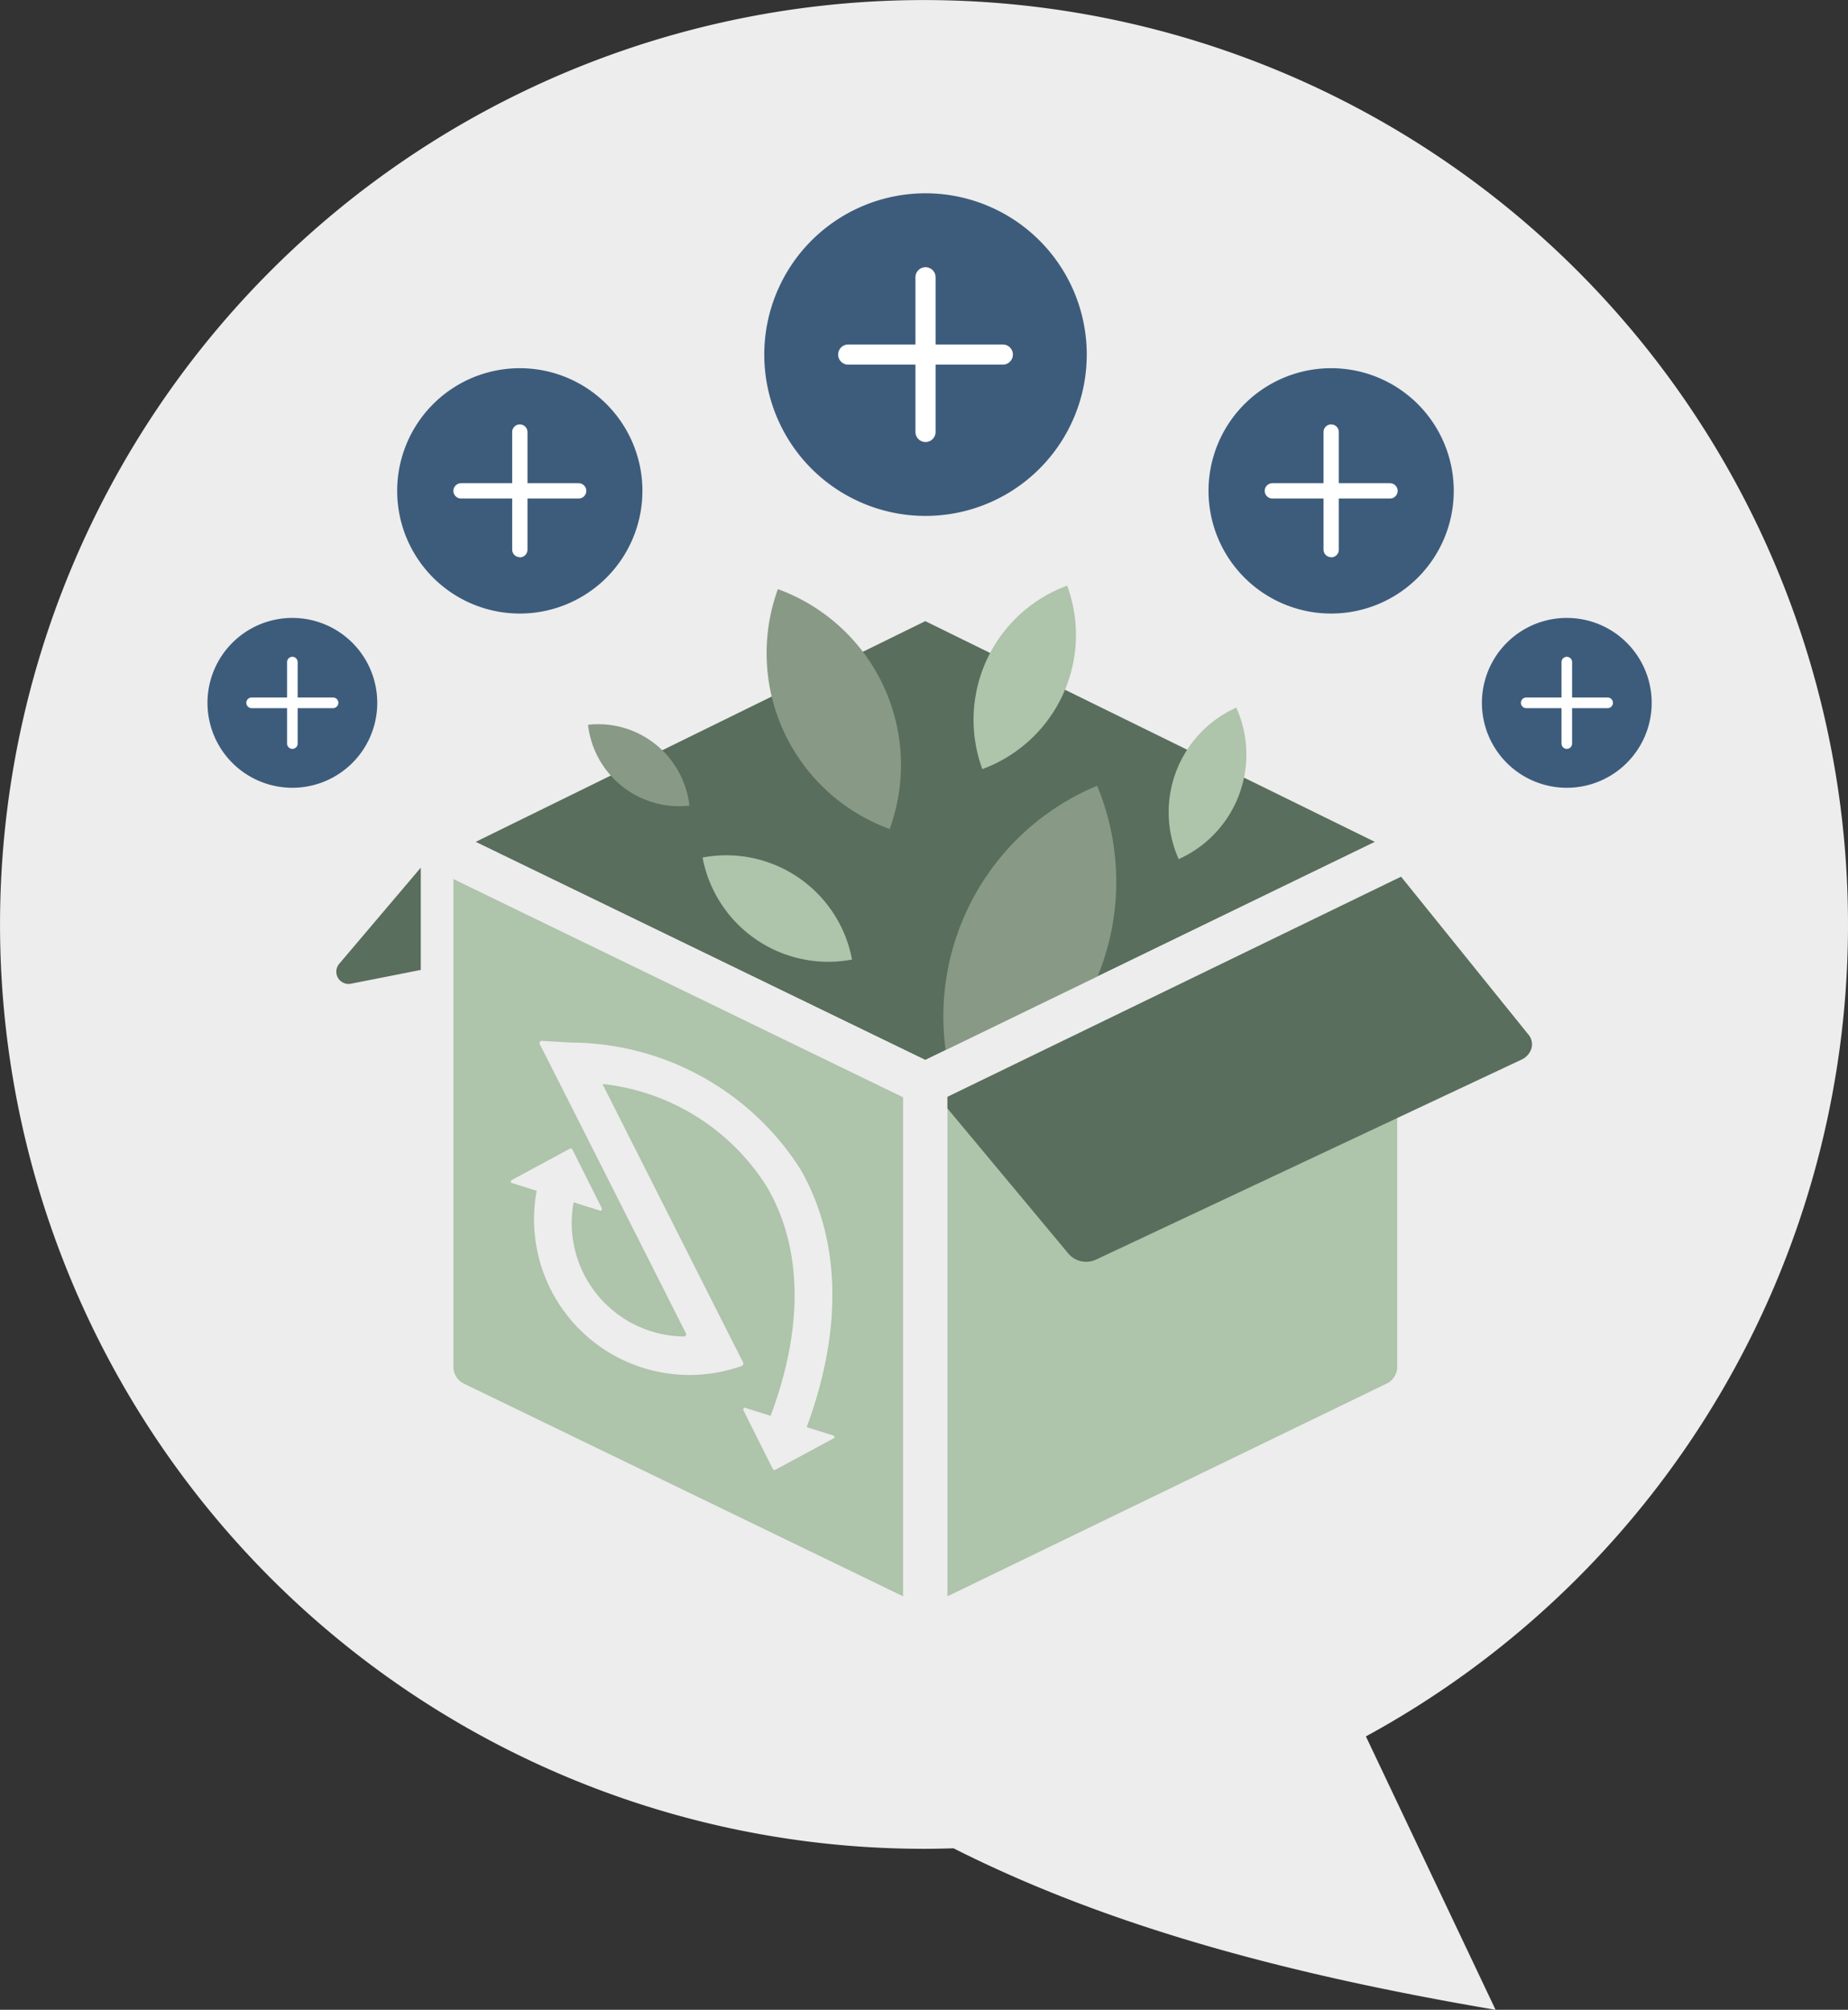
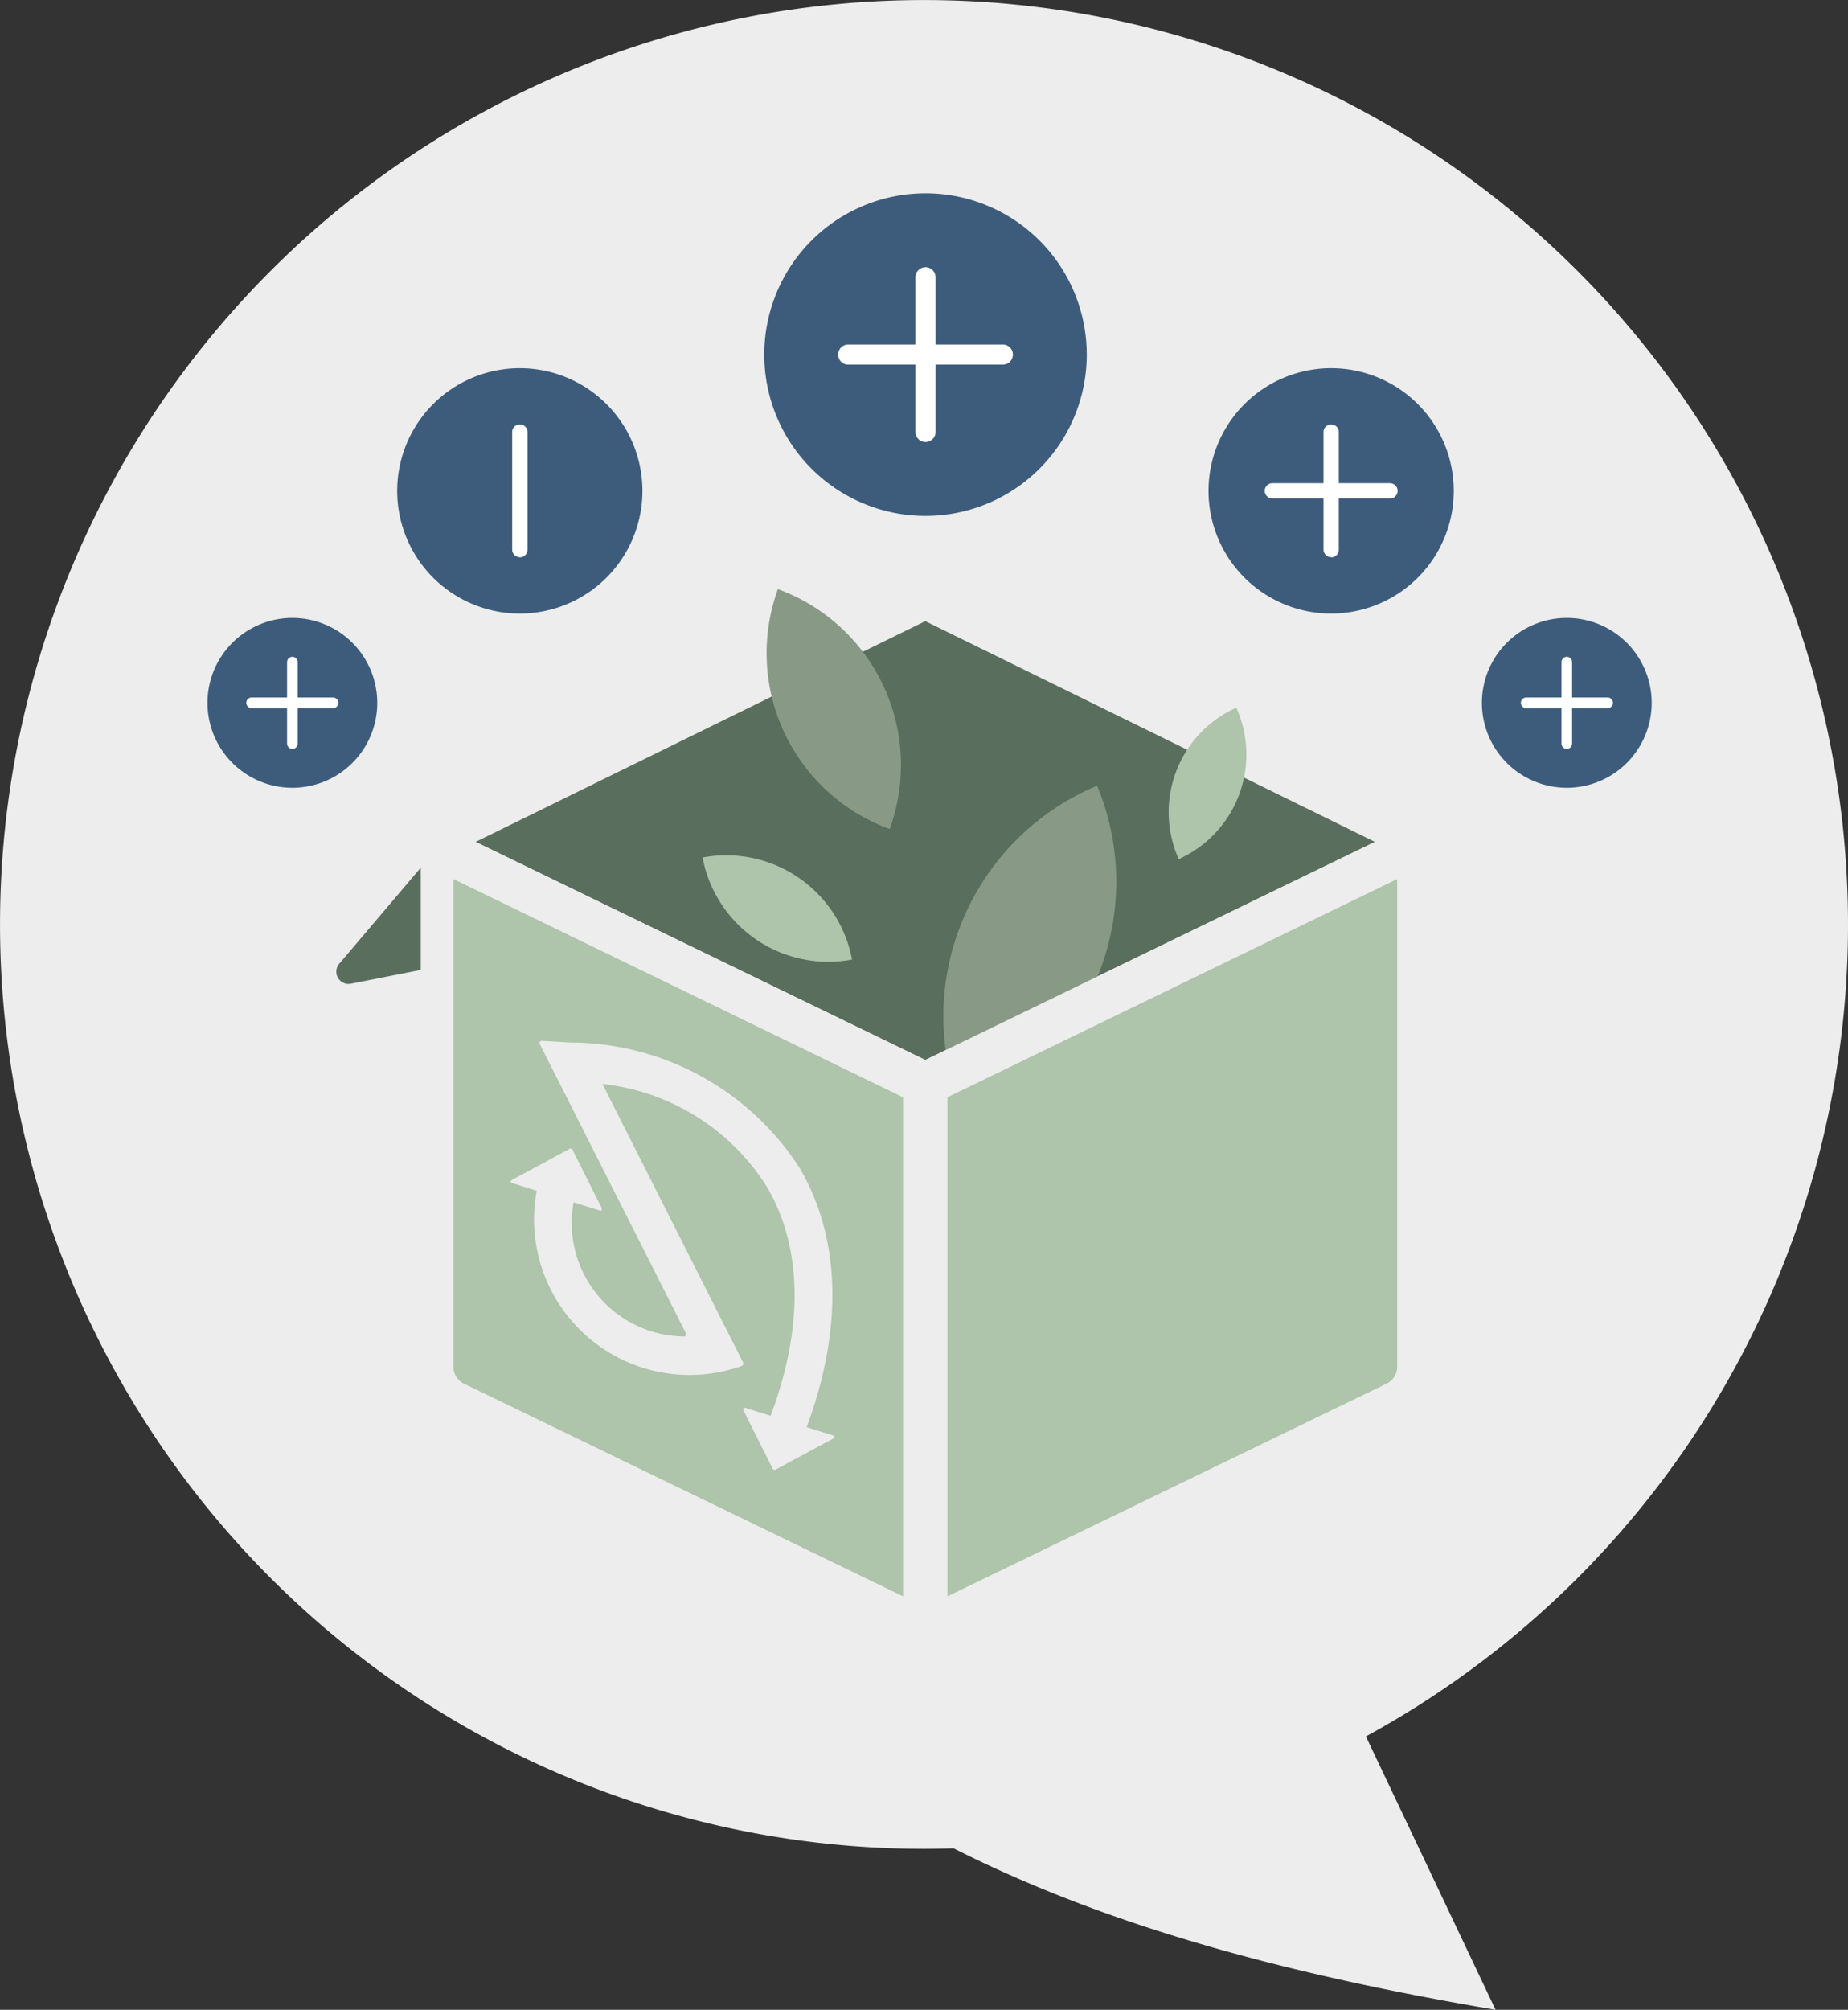
<svg xmlns="http://www.w3.org/2000/svg" id="Icon_Saarbourg_Design_Abo_Premium" data-name="Icon Saarbourg Design Abo Premium" width="60.389" height="65.648" viewBox="0 0 60.389 65.648">
  <rect x="0" y="0" width="60.389" height="65.648" fill="#333333" stroke="none" />
  <defs>
    <clipPath id="clip-path">
      <rect id="Rechteck_421" data-name="Rechteck 421" width="60.389" height="65.648" transform="translate(0 0)" fill="none" />
    </clipPath>
  </defs>
  <g id="Gruppe_881" data-name="Gruppe 881" clip-path="url(#clip-path)">
    <path id="Pfad_2361" data-name="Pfad 2361" d="M60.389,30.195A30.194,30.194,0,1,0,30.194,60.39c.323,0,.645-.007.965-.017,5.2,2.625,11.173,4.164,17.714,5.276l-4.238-8.931A30.187,30.187,0,0,0,60.389,30.195" fill="#ededed" />
    <path id="Pfad_2362" data-name="Pfad 2362" d="M35.931,25.428h0a8.16,8.16,0,0,0-4.4,10.664l0,0,0,0a8.156,8.156,0,0,0,4.4-10.663Z" fill="#839b84" />
    <path id="Pfad_2363" data-name="Pfad 2363" d="M15.542,27.5l14.694,7.123L44.93,27.5,30.236,20.289Z" fill="#596e5c" />
    <path id="Pfad_2364" data-name="Pfad 2364" d="M35.852,25.666h0a8.16,8.16,0,0,0-4.4,10.664l0,0,0,0a8.156,8.156,0,0,0,4.4-10.663Z" fill="#889a86" />
    <path id="Pfad_2365" data-name="Pfad 2365" d="M13.75,28.341v3.341l-2.267.447a.4.4,0,0,1-.388-.659Z" fill="#596e5c" />
    <path id="Pfad_2366" data-name="Pfad 2366" d="M27.843,31.343h0a4.18,4.18,0,0,1-4.885-3.333h0a4.181,4.181,0,0,1,4.885,3.332Z" fill="#aec4ab" />
-     <path id="Pfad_2367" data-name="Pfad 2367" d="M34.877,19.128h0A4.669,4.669,0,0,0,32.1,25.122v0h0a4.668,4.668,0,0,0,2.773-5.993Z" fill="#aec4ab" />
    <path id="Pfad_2368" data-name="Pfad 2368" d="M40.4,23.114h0a3.744,3.744,0,0,0-1.882,4.949v0h0a3.745,3.745,0,0,0,1.882-4.95Z" fill="#aec4ab" />
-     <path id="Pfad_2369" data-name="Pfad 2369" d="M19.215,23.674h0a3,3,0,0,0,3.314,2.641h0a3,3,0,0,0-3.314-2.641Z" fill="#889a86" />
    <path id="Pfad_2370" data-name="Pfad 2370" d="M25.42,19.243v0a6.114,6.114,0,0,0,3.653,7.836h0v0a6.113,6.113,0,0,0-3.654-7.836Z" fill="#889a86" />
    <path id="Pfad_2371" data-name="Pfad 2371" d="M30.236,34.624,15.542,27.5l-.75.406V45.2L30.138,52.4l15.518-7.722.128-16.036L44.93,27.5Z" fill="#ededed" />
    <path id="Pfad_2372" data-name="Pfad 2372" d="M30.961,52.142,45.3,45.2a.613.613,0,0,0,.358-.528V28.714L30.961,35.841Z" fill="#aec4ab" />
    <path id="Pfad_2373" data-name="Pfad 2373" d="M14.817,28.714v15.96a.612.612,0,0,0,.357.528l14.337,6.94v-16.3ZM27.231,46.988,25.34,48.007h0a.066.066,0,0,1-.089-.03l-.957-1.909v0a.068.068,0,0,1,.033-.09l.859.27,0-.013c1.07-2.852,1.043-5.454-.111-7.444a7.263,7.263,0,0,0-5.389-3.384.108.108,0,0,0-.019,0l-.029,0,.024,0a.044.044,0,0,0,.016,0l.009,0,3.72,7.364.879,1.739h0l0,.008a.08.08,0,0,1-.048.1,5.082,5.082,0,0,1-6.7-5.722l-.838-.263h0a.066.066,0,0,1,.027-.09l1.891-1.02h0a.066.066,0,0,1,.089.03l.957,1.909v0h0a.068.068,0,0,1-.034.089l-.885-.278a3.707,3.707,0,0,0,3.6,4.382.067.067,0,0,0,.034-.007.076.076,0,0,0,.034-.1l-4.153-8.218h0c-.053-.1-.463-.913-.621-1.223a.08.08,0,0,1-.008-.04A.078.078,0,0,1,17.723,34l.931.054a8.941,8.941,0,0,1,7.49,4.118c1.338,2.306,1.4,5.258.216,8.445l.9.282h0a.065.065,0,0,1-.027.09" fill="#aec4ab" />
-     <path id="Pfad_2374" data-name="Pfad 2374" d="M30.961,36.206l3.945,4.733a.762.762,0,0,0,.919.2l13.887-6.524a.6.6,0,0,0,.326-.349.494.494,0,0,0-.067-.441l-4.187-5.189L30.961,35.826Z" fill="#596e5c" />
    <path id="Pfad_2375" data-name="Pfad 2375" d="M30.244,6.314a5.269,5.269,0,1,1-5.269,5.269,5.269,5.269,0,0,1,5.269-5.269" fill="#3d5c7c" />
    <line id="Linie_291" data-name="Linie 291" y2="5.052" transform="translate(30.244 9.056)" fill="#fff" />
    <path id="Pfad_2376" data-name="Pfad 2376" d="M30.244,14.438a.329.329,0,0,1-.329-.329V9.057a.329.329,0,1,1,.658,0v5.052a.329.329,0,0,1-.329.329" fill="#fff" />
    <path id="Pfad_2377" data-name="Pfad 2377" d="M32.77,11.911H27.718a.329.329,0,1,1,0-.658H32.77a.329.329,0,0,1,0,.658" fill="#fff" />
    <path id="Pfad_2378" data-name="Pfad 2378" d="M43.5,12.027a4.007,4.007,0,1,1-4.008,4.008A4.008,4.008,0,0,1,43.5,12.027" fill="#3d5c7c" />
    <line id="Linie_292" data-name="Linie 292" y2="3.843" transform="translate(43.501 14.113)" fill="#fff" />
    <path id="Pfad_2379" data-name="Pfad 2379" d="M43.5,18.2a.249.249,0,0,1-.25-.25V14.113a.25.25,0,0,1,.5,0v3.842a.249.249,0,0,1-.25.25" fill="#fff" />
    <path id="Pfad_2380" data-name="Pfad 2380" d="M45.422,16.284H41.579a.25.25,0,0,1,0-.5h3.843a.25.25,0,0,1,0,.5" fill="#fff" />
    <path id="Pfad_2381" data-name="Pfad 2381" d="M16.987,12.027a4.007,4.007,0,1,1-4.008,4.008,4.008,4.008,0,0,1,4.008-4.008" fill="#3d5c7c" />
    <line id="Linie_293" data-name="Linie 293" y2="3.843" transform="translate(16.987 14.113)" fill="#fff" />
    <path id="Pfad_2382" data-name="Pfad 2382" d="M16.987,18.2a.249.249,0,0,1-.25-.25V14.113a.25.25,0,0,1,.5,0v3.842a.249.249,0,0,1-.25.25" fill="#fff" />
-     <path id="Pfad_2383" data-name="Pfad 2383" d="M18.909,16.284H15.067a.25.25,0,1,1,0-.5h3.842a.25.25,0,0,1,0,.5" fill="#fff" />
    <path id="Pfad_2384" data-name="Pfad 2384" d="M9.554,20.184A2.774,2.774,0,1,1,6.78,22.958a2.774,2.774,0,0,1,2.774-2.774" fill="#3d5c7c" />
    <line id="Linie_294" data-name="Linie 294" y2="2.66" transform="translate(9.554 21.628)" fill="#fff" />
    <path id="Pfad_2385" data-name="Pfad 2385" d="M9.554,24.461a.173.173,0,0,1-.173-.174v-2.66a.173.173,0,1,1,.346,0v2.66a.173.173,0,0,1-.173.174" fill="#fff" />
    <path id="Pfad_2386" data-name="Pfad 2386" d="M10.883,23.131H8.223a.174.174,0,0,1,0-.348h2.66a.174.174,0,0,1,0,.348" fill="#fff" />
    <path id="Pfad_2387" data-name="Pfad 2387" d="M51.2,20.184a2.774,2.774,0,1,1-2.774,2.774A2.774,2.774,0,0,1,51.2,20.184" fill="#3d5c7c" />
    <line id="Linie_295" data-name="Linie 295" y2="2.66" transform="translate(51.204 21.628)" fill="#fff" />
    <path id="Pfad_2388" data-name="Pfad 2388" d="M51.2,24.461a.173.173,0,0,1-.173-.174v-2.66a.173.173,0,1,1,.346,0v2.66a.173.173,0,0,1-.173.174" fill="#fff" />
    <path id="Pfad_2389" data-name="Pfad 2389" d="M52.534,23.131h-2.66a.174.174,0,0,1,0-.348h2.66a.174.174,0,0,1,0,.348" fill="#fff" />
  </g>
</svg>